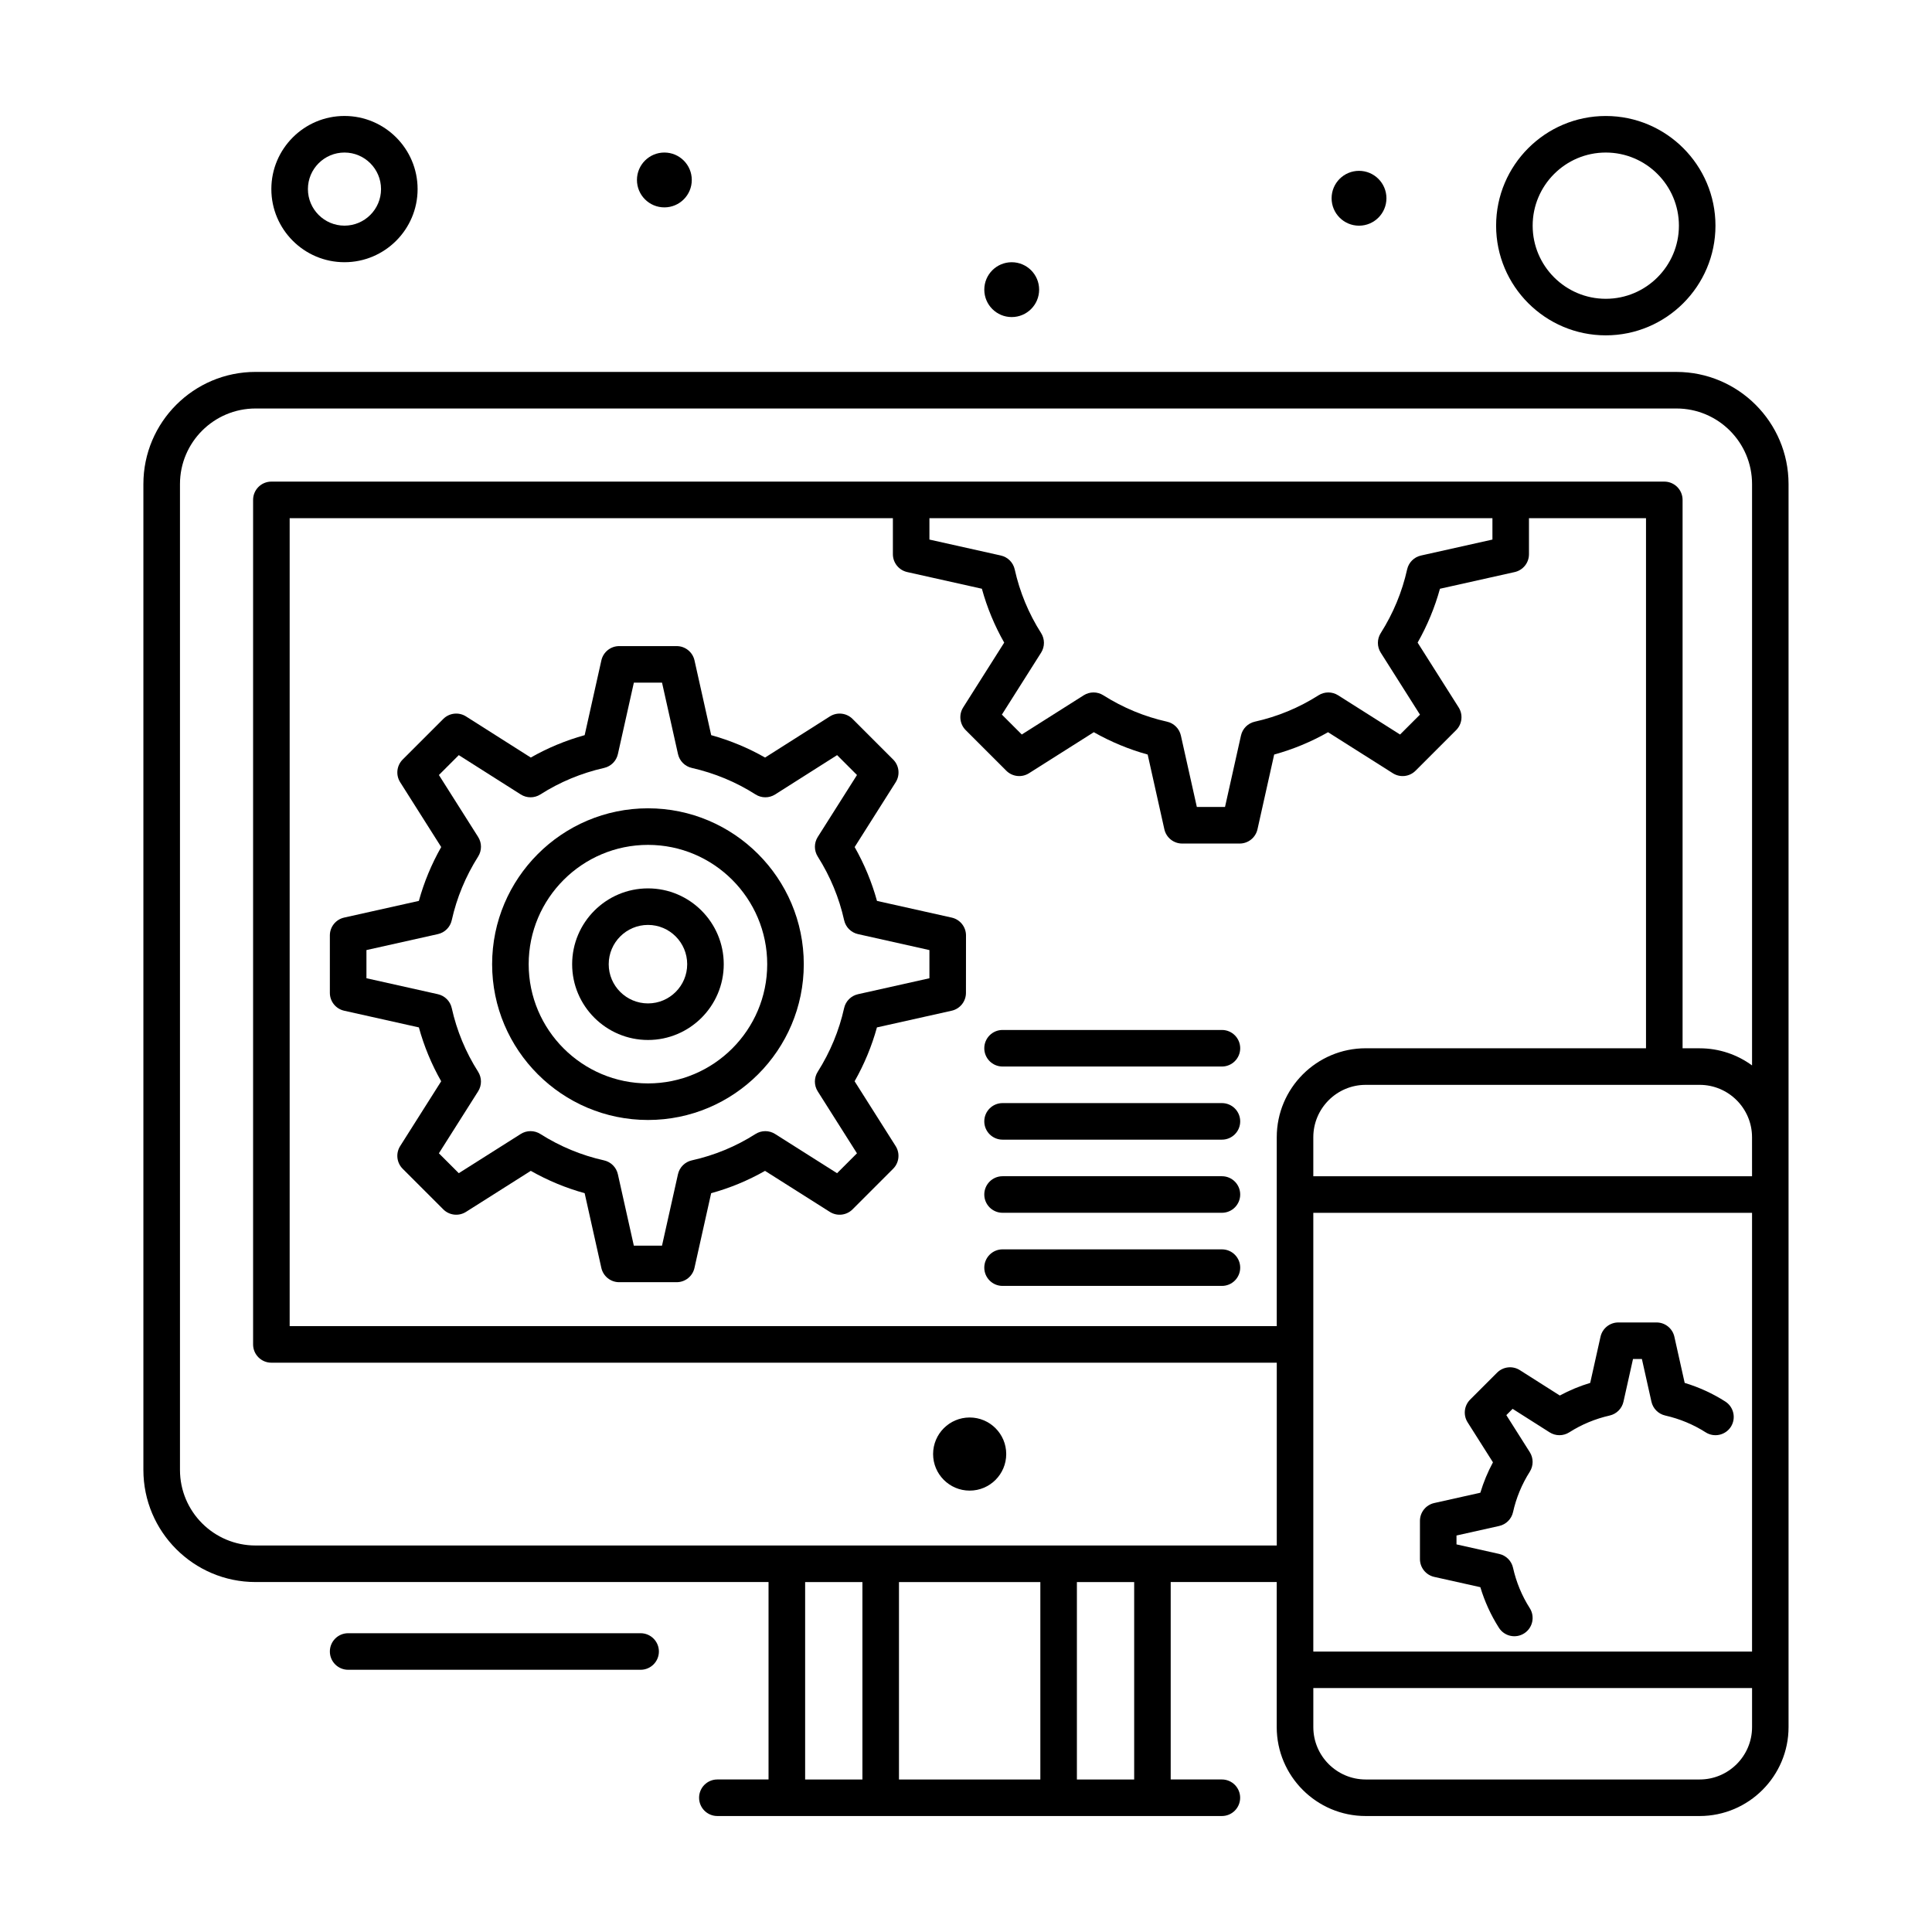
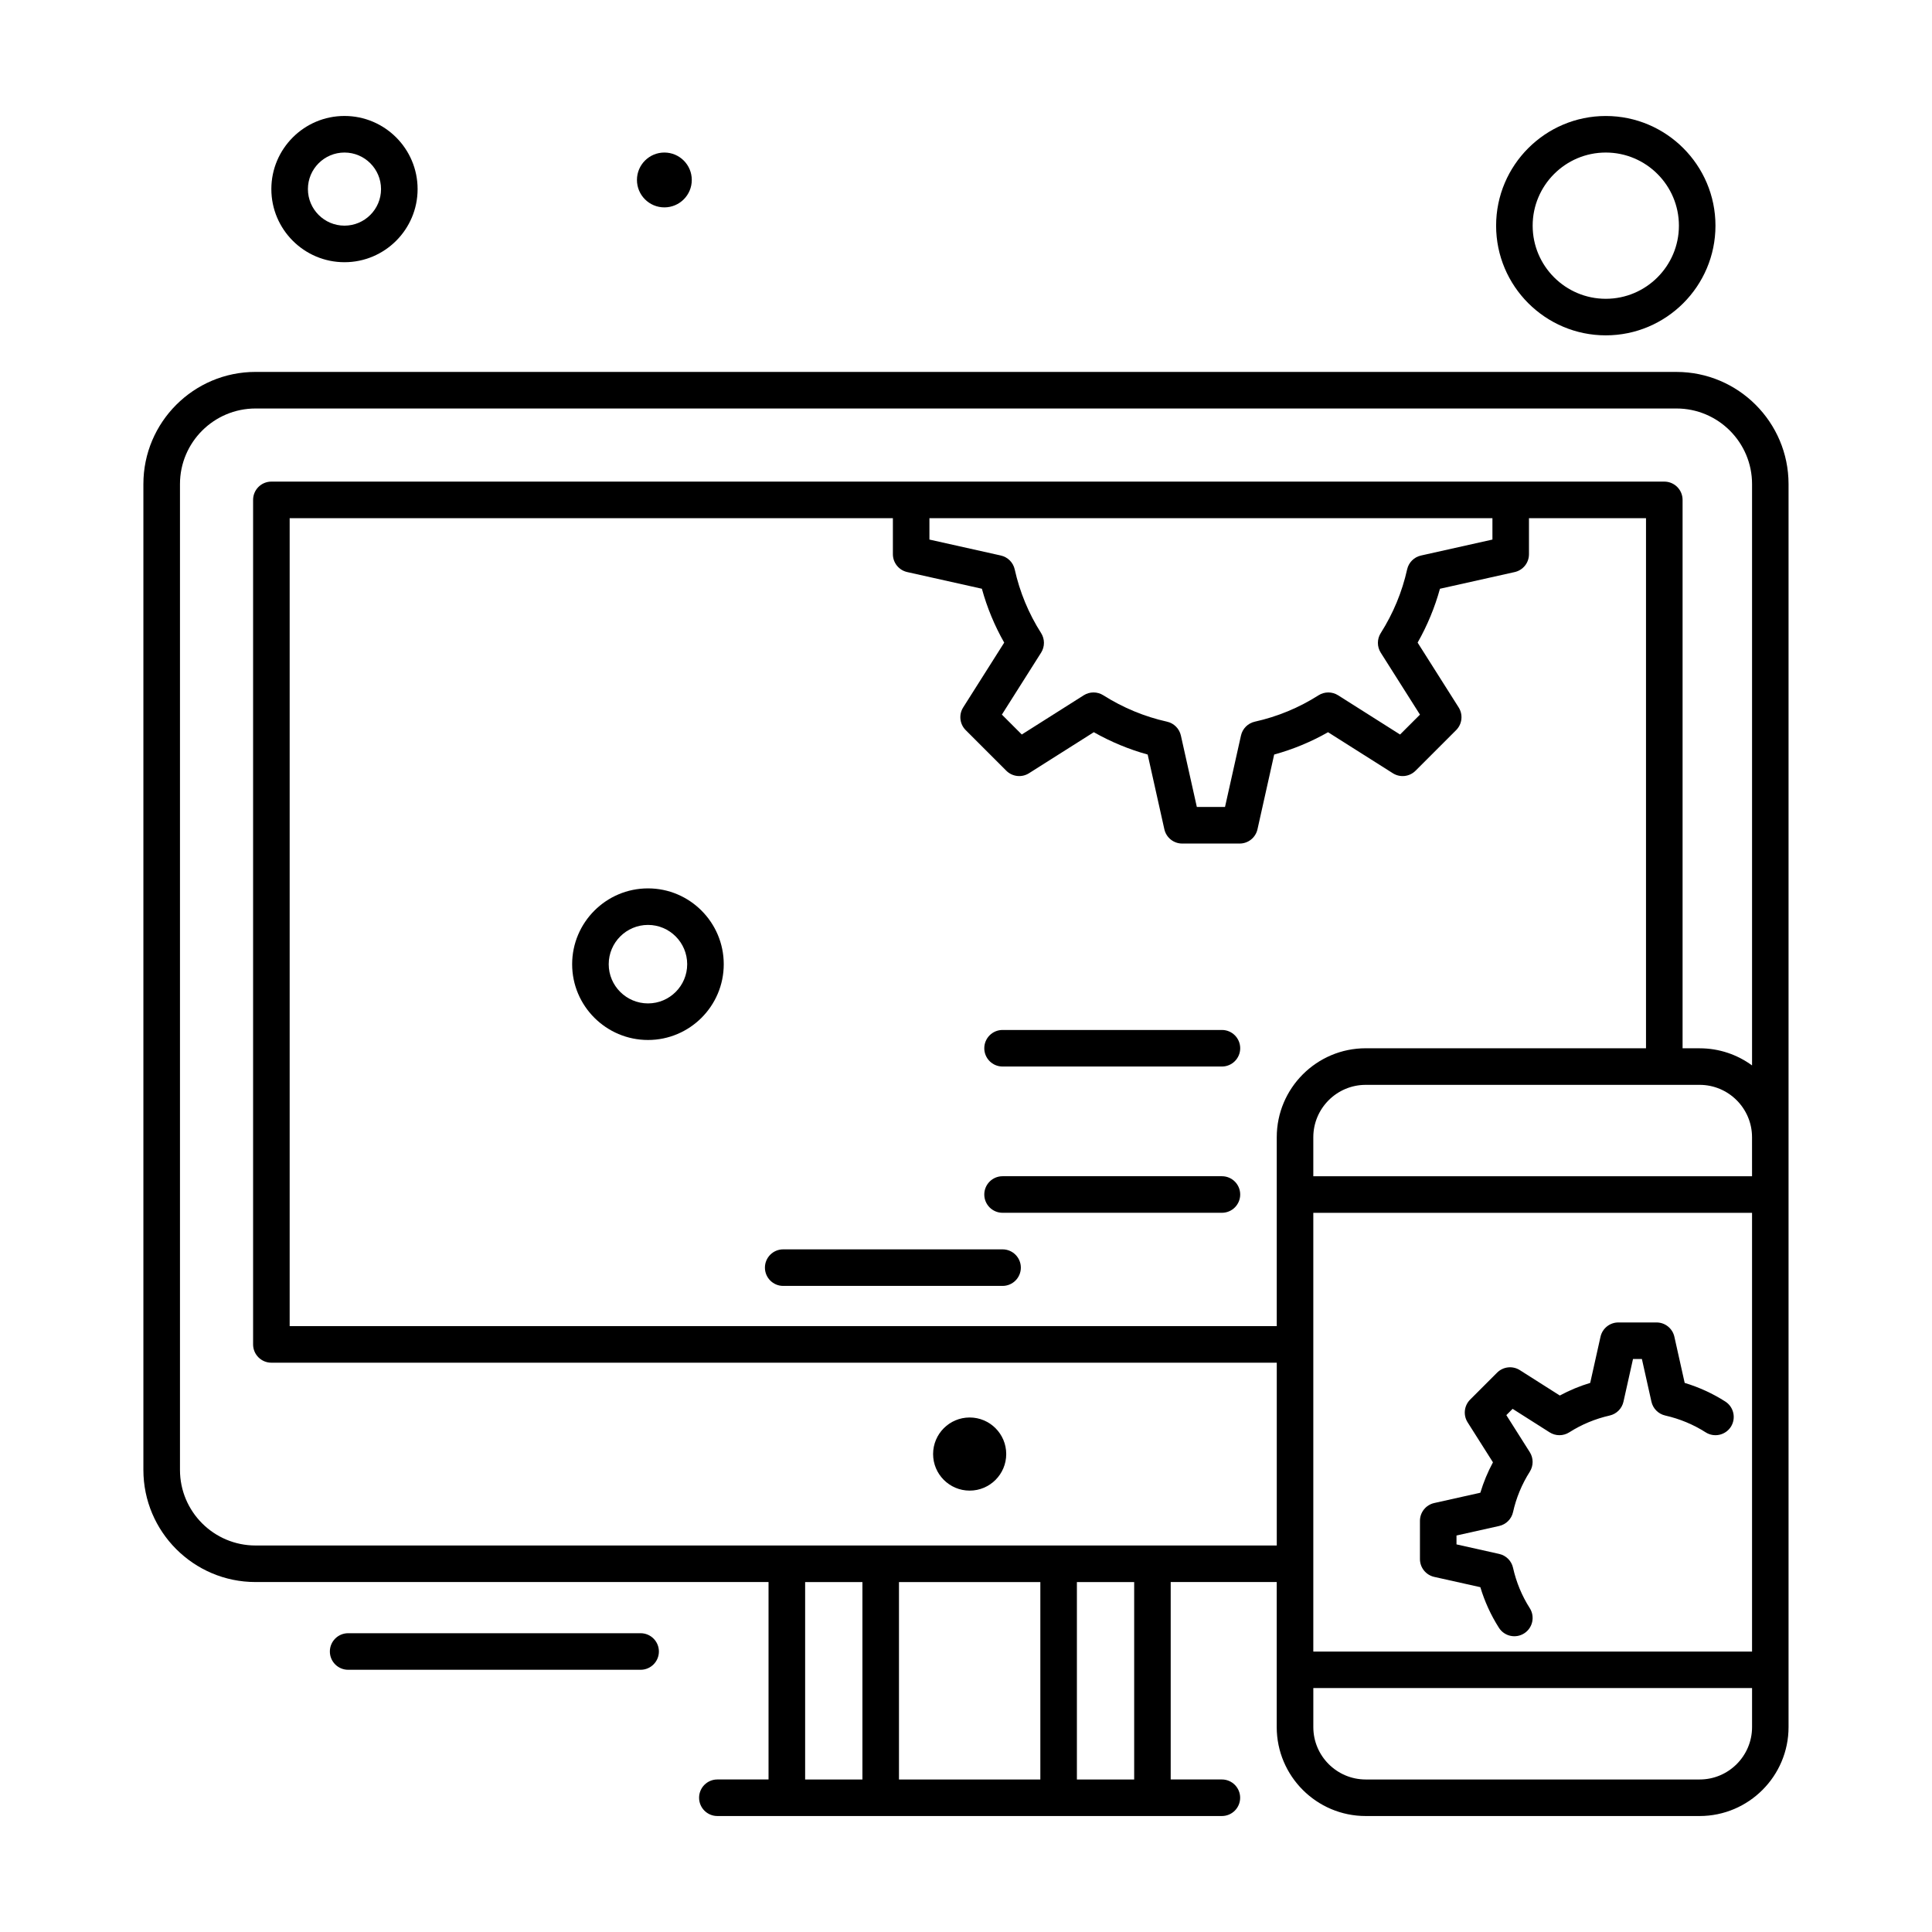
<svg xmlns="http://www.w3.org/2000/svg" fill="#000000" width="800px" height="800px" version="1.1" viewBox="144 144 512 512">
  <g>
    <path d="m410.66 529.34c0 5.348-4.34 9.688-9.688 9.688-5.352 0-9.691-4.34-9.691-9.688 0-5.352 4.34-9.691 9.691-9.691 5.348 0 9.688 4.34 9.688 9.691" />
    <path d="m313.77 576.82h-77.508c-2.676 0-4.844 2.168-4.844 4.844 0 2.676 2.168 4.844 4.844 4.844h77.508c2.676 0 4.844-2.168 4.844-4.844 0-2.672-2.168-4.844-4.844-4.844z" />
    <path d="m588.28 242.56h-376.57c-16.383 0-29.711 13.328-29.711 29.715v261.27c0 16.383 13.328 29.711 29.711 29.711h135.96v52.32h-13.562c-2.676 0-4.844 2.168-4.844 4.844s2.168 4.844 4.844 4.844h18.41 115.29c2.676 0 4.844-2.168 4.844-4.844s-2.168-4.844-4.844-4.844h-13.562v-52.32h28.098v38.434c0 13 10.574 23.574 23.574 23.574h88.492c13 0 23.574-10.574 23.574-23.574v-329.41c-0.004-16.387-13.332-29.715-29.715-29.715zm-230.91 320.7h15.18v52.32h-15.18zm24.867 52.32v-52.32h37.465v52.32zm62.332 0h-15.18v-52.32h15.18zm-232.85-62.008c-11.043 0-20.023-8.98-20.023-20.023v-261.27c0-11.043 8.98-20.023 20.023-20.023h376.57c11.039 0 20.023 8.98 20.023 20.023v154.07c-3.898-2.852-8.699-4.539-13.887-4.539l-4.523-0.004v-145.33c0-2.676-2.168-4.844-4.844-4.844h-369.14c-2.676 0-4.844 2.168-4.844 4.844v223.81c0 2.676 2.168 4.844 4.844 4.844h266.44v48.441c-7.453 0.004-263.16 0.004-270.64 0.004zm327.79-272.25v5.668l-18.934 4.231c-1.836 0.41-3.266 1.844-3.672 3.68-1.324 5.957-3.676 11.637-6.996 16.879-1 1.582-1 3.598 0 5.18l10.398 16.422-5.273 5.273-16.422-10.398c-1.59-1.004-3.609-1-5.191 0.004-5.188 3.305-10.867 5.652-16.871 6.988-1.836 0.406-3.266 1.84-3.676 3.672l-4.231 18.934h-7.465l-4.231-18.934c-0.41-1.836-1.844-3.266-3.676-3.672-5.957-1.324-11.637-3.68-16.883-6.996-1.582-1-3.598-1-5.18 0l-16.422 10.398-5.273-5.273 10.395-16.422c1.004-1.586 1-3.609-0.008-5.191-3.305-5.188-5.652-10.863-6.988-16.867-0.406-1.836-1.84-3.269-3.672-3.68l-18.93-4.227v-5.668zm-155.1 14.277 19.801 4.422c1.371 4.996 3.356 9.777 5.914 14.281l-10.871 17.172c-1.211 1.914-0.934 4.414 0.668 6.016l10.758 10.758c1.602 1.602 4.102 1.879 6.016 0.668l17.176-10.875c4.527 2.566 9.309 4.551 14.273 5.918l4.422 19.801c0.496 2.215 2.457 3.789 4.727 3.789h15.227c2.269 0 4.234-1.574 4.727-3.789l4.422-19.801c4.996-1.371 9.777-3.356 14.277-5.914l17.172 10.871c1.918 1.215 4.418 0.934 6.016-0.668l10.758-10.758c1.602-1.602 1.879-4.102 0.668-6.016l-10.875-17.176c2.566-4.527 4.547-9.309 5.918-14.273l19.801-4.422c2.215-0.496 3.789-2.457 3.789-4.727v-9.547l31.016-0.008v140.48h-74.281c-13 0-23.574 10.574-23.574 23.574v50.059l-261.59 0.004v-214.12h159.86v9.547c0 2.269 1.574 4.234 3.789 4.731zm107.63 169.81h116.27v116.27h-116.27zm116.27-9.688h-116.27v-10.336c0-7.656 6.231-13.887 13.887-13.887h88.492c7.656 0 13.887 6.231 13.887 13.887zm-13.887 159.86h-88.492c-7.656 0-13.887-6.231-13.887-13.887v-10.336h116.27v10.336c0 7.656-6.231 13.887-13.887 13.887z" />
-     <path d="m363.92 333.86-17.168 10.898c-4.473-2.551-9.254-4.535-14.277-5.934l-4.426-19.812c-0.496-2.215-2.461-3.789-4.727-3.789h-15.227c-2.269 0-4.234 1.574-4.727 3.789l-4.426 19.812c-5.023 1.398-9.805 3.383-14.277 5.934l-17.168-10.898c-1.914-1.215-4.418-0.938-6.023 0.664l-10.758 10.758c-1.602 1.602-1.879 4.102-0.668 6.016l10.875 17.176c-2.566 4.527-4.551 9.309-5.918 14.273l-19.801 4.422c-2.215 0.496-3.789 2.457-3.789 4.727v15.227c0 2.269 1.574 4.234 3.789 4.727l19.801 4.422c1.371 4.992 3.356 9.777 5.914 14.277l-10.871 17.172c-1.211 1.914-0.934 4.414 0.668 6.016l10.758 10.758c1.602 1.602 4.102 1.879 6.016 0.668l17.176-10.875c4.527 2.566 9.309 4.551 14.273 5.918l4.422 19.801c0.496 2.215 2.461 3.789 4.727 3.789h15.227c2.269 0 4.234-1.574 4.727-3.789l4.422-19.801c4.996-1.371 9.777-3.356 14.277-5.914l17.172 10.871c1.914 1.211 4.414 0.934 6.016-0.668l10.758-10.758c1.602-1.602 1.879-4.102 0.668-6.016l-10.875-17.176c2.566-4.527 4.551-9.309 5.918-14.273l19.801-4.422c2.215-0.496 3.789-2.461 3.789-4.727l0.012-15.223c0-2.269-1.574-4.234-3.789-4.727l-19.801-4.422c-1.367-4.965-3.352-9.746-5.918-14.273l10.875-17.176c1.211-1.914 0.934-4.414-0.668-6.016l-10.758-10.758c-1.605-1.605-4.106-1.883-6.019-0.668zm-3.211 31.953c-1 1.582-1 3.598 0 5.18 3.32 5.246 5.672 10.926 6.996 16.879 0.406 1.836 1.84 3.269 3.672 3.676l18.93 4.234v7.465l-18.934 4.231c-1.836 0.41-3.266 1.844-3.672 3.676-1.324 5.953-3.676 11.633-6.996 16.883-1 1.582-1 3.598 0 5.18l10.398 16.422-5.273 5.273-16.422-10.395c-1.586-1.004-3.609-1-5.191 0.004-5.188 3.305-10.867 5.652-16.871 6.988-1.836 0.406-3.266 1.84-3.676 3.672l-4.231 18.934h-7.465l-4.231-18.934c-0.41-1.836-1.844-3.266-3.676-3.672-5.953-1.324-11.633-3.676-16.879-6.996-1.582-1-3.598-1-5.18 0l-16.422 10.395-5.273-5.273 10.398-16.422c1.004-1.586 1-3.609-0.004-5.191-3.305-5.191-5.652-10.867-6.988-16.871-0.406-1.836-1.84-3.266-3.672-3.676l-18.934-4.231v-7.465l18.934-4.231c1.836-0.41 3.266-1.844 3.672-3.676 1.324-5.957 3.68-11.637 6.996-16.883 1-1.582 1-3.598 0-5.18l-10.398-16.422 5.269-5.269 16.422 10.422c1.59 1.008 3.617 1.004 5.203-0.008 5.141-3.281 10.82-5.644 16.887-7.023 1.824-0.414 3.246-1.844 3.652-3.668l4.231-18.934h7.465l4.231 18.934c0.406 1.824 1.832 3.254 3.652 3.668 6.066 1.379 11.75 3.742 16.887 7.023 1.586 1.012 3.613 1.016 5.203 0.008l16.422-10.422 5.269 5.269z" />
    <path d="m601.22 515.42c-3.336-2.129-6.945-3.785-10.762-4.938l-2.731-12.23c-0.496-2.215-2.457-3.789-4.727-3.789h-10.121c-2.269 0-4.234 1.574-4.727 3.789l-2.731 12.23c-2.809 0.848-5.5 1.965-8.055 3.344l-10.594-6.727c-1.914-1.215-4.418-0.938-6.023 0.664l-7.148 7.148c-1.602 1.602-1.879 4.102-0.668 6.019l6.715 10.602c-1.387 2.578-2.504 5.273-3.34 8.055l-12.219 2.731c-2.215 0.496-3.789 2.457-3.789 4.727v10.121c0 2.269 1.574 4.234 3.789 4.727l12.219 2.727c1.137 3.793 2.785 7.398 4.922 10.758 1.438 2.258 4.434 2.922 6.688 1.484 2.258-1.438 2.922-4.43 1.484-6.688-2.094-3.289-3.582-6.887-4.43-10.691-0.406-1.836-1.84-3.266-3.672-3.676l-11.312-2.527v-2.356l11.312-2.527c1.836-0.41 3.266-1.844 3.672-3.676 0.84-3.777 2.332-7.375 4.438-10.703 1-1.582 1-3.598 0-5.18l-6.215-9.816 1.664-1.664 9.812 6.231c1.59 1.008 3.617 1.004 5.203-0.008 3.258-2.078 6.859-3.578 10.711-4.453 1.824-0.414 3.246-1.844 3.652-3.668l2.527-11.312h2.356l2.527 11.312c0.406 1.824 1.832 3.254 3.656 3.668 3.852 0.875 7.453 2.375 10.711 4.453 2.254 1.441 5.25 0.777 6.691-1.477 1.426-2.25 0.766-5.246-1.488-6.684z" />
    <path d="m315.73 379.43c-11.086 0-20.105 9.02-20.105 20.105 0 11.066 9.02 20.07 20.105 20.07 11.066 0 20.07-9.004 20.07-20.07 0-11.086-9.004-20.105-20.07-20.105zm0 30.484c-5.742 0-10.414-4.66-10.414-10.383 0-5.746 4.672-10.418 10.414-10.418 5.727 0 10.383 4.672 10.383 10.418 0 5.727-4.656 10.383-10.383 10.383z" />
-     <path d="m315.73 358.21c-22.781 0-41.312 18.535-41.312 41.316 0 22.762 18.535 41.281 41.312 41.281 22.762 0 41.281-18.52 41.281-41.281 0-22.781-18.52-41.316-41.281-41.316zm0 72.906c-17.438 0-31.625-14.172-31.625-31.59 0-17.438 14.188-31.625 31.625-31.625 17.422 0 31.59 14.188 31.59 31.625 0.004 17.418-14.168 31.59-31.59 31.59z" />
    <path d="m235.29 213.49c10.684 0 19.379-8.691 19.379-19.379 0-10.684-8.691-19.379-19.379-19.379-10.684 0-19.379 8.691-19.379 19.379s8.691 19.379 19.379 19.379zm0-29.066c5.344 0 9.688 4.348 9.688 9.688 0 5.344-4.348 9.688-9.688 9.688-5.344 0-9.688-4.348-9.688-9.688-0.004-5.34 4.344-9.688 9.688-9.688z" />
    <path d="m569.55 232.87c16.027 0 29.066-13.039 29.066-29.066 0-16.027-13.039-29.066-29.066-29.066-16.027 0-29.066 13.039-29.066 29.066 0 16.027 13.039 29.066 29.066 29.066zm0-48.445c10.684 0 19.379 8.691 19.379 19.379 0 10.684-8.691 19.379-19.379 19.379-10.684 0-19.379-8.691-19.379-19.379 0-10.684 8.691-19.379 19.379-19.379z" />
    <path d="m327.33 191.69c0 4.016-3.25 7.269-7.266 7.269-4.012 0-7.266-3.254-7.266-7.269 0-4.012 3.254-7.266 7.266-7.266 4.016 0 7.266 3.254 7.266 7.266" />
-     <path d="m511.42 196.54c0 4.016-3.254 7.269-7.266 7.269-4.016 0-7.266-3.254-7.266-7.269 0-4.012 3.25-7.266 7.266-7.266 4.012 0 7.266 3.254 7.266 7.266" />
-     <path d="m419.38 220.76c0 4.016-3.254 7.266-7.266 7.266s-7.266-3.25-7.266-7.266c0-4.012 3.254-7.266 7.266-7.266s7.266 3.254 7.266 7.266" />
-     <path d="m409.69 484.78h58.133c2.676 0 4.844-2.168 4.844-4.844 0-2.676-2.168-4.844-4.844-4.844h-58.133c-2.676 0-4.844 2.168-4.844 4.844 0 2.672 2.168 4.844 4.844 4.844z" />
+     <path d="m409.69 484.78c2.676 0 4.844-2.168 4.844-4.844 0-2.676-2.168-4.844-4.844-4.844h-58.133c-2.676 0-4.844 2.168-4.844 4.844 0 2.672 2.168 4.844 4.844 4.844z" />
    <path d="m409.69 465.4h58.133c2.676 0 4.844-2.168 4.844-4.844 0-2.676-2.168-4.844-4.844-4.844h-58.133c-2.676 0-4.844 2.168-4.844 4.844 0 2.676 2.168 4.844 4.844 4.844z" />
-     <path d="m409.69 446.02h58.133c2.676 0 4.844-2.168 4.844-4.844 0-2.676-2.168-4.844-4.844-4.844h-58.133c-2.676 0-4.844 2.168-4.844 4.844 0 2.672 2.168 4.844 4.844 4.844z" />
    <path d="m409.69 426.64h58.133c2.676 0 4.844-2.168 4.844-4.844s-2.168-4.844-4.844-4.844h-58.133c-2.676 0-4.844 2.168-4.844 4.844s2.168 4.844 4.844 4.844z" />
  </g>
</svg>